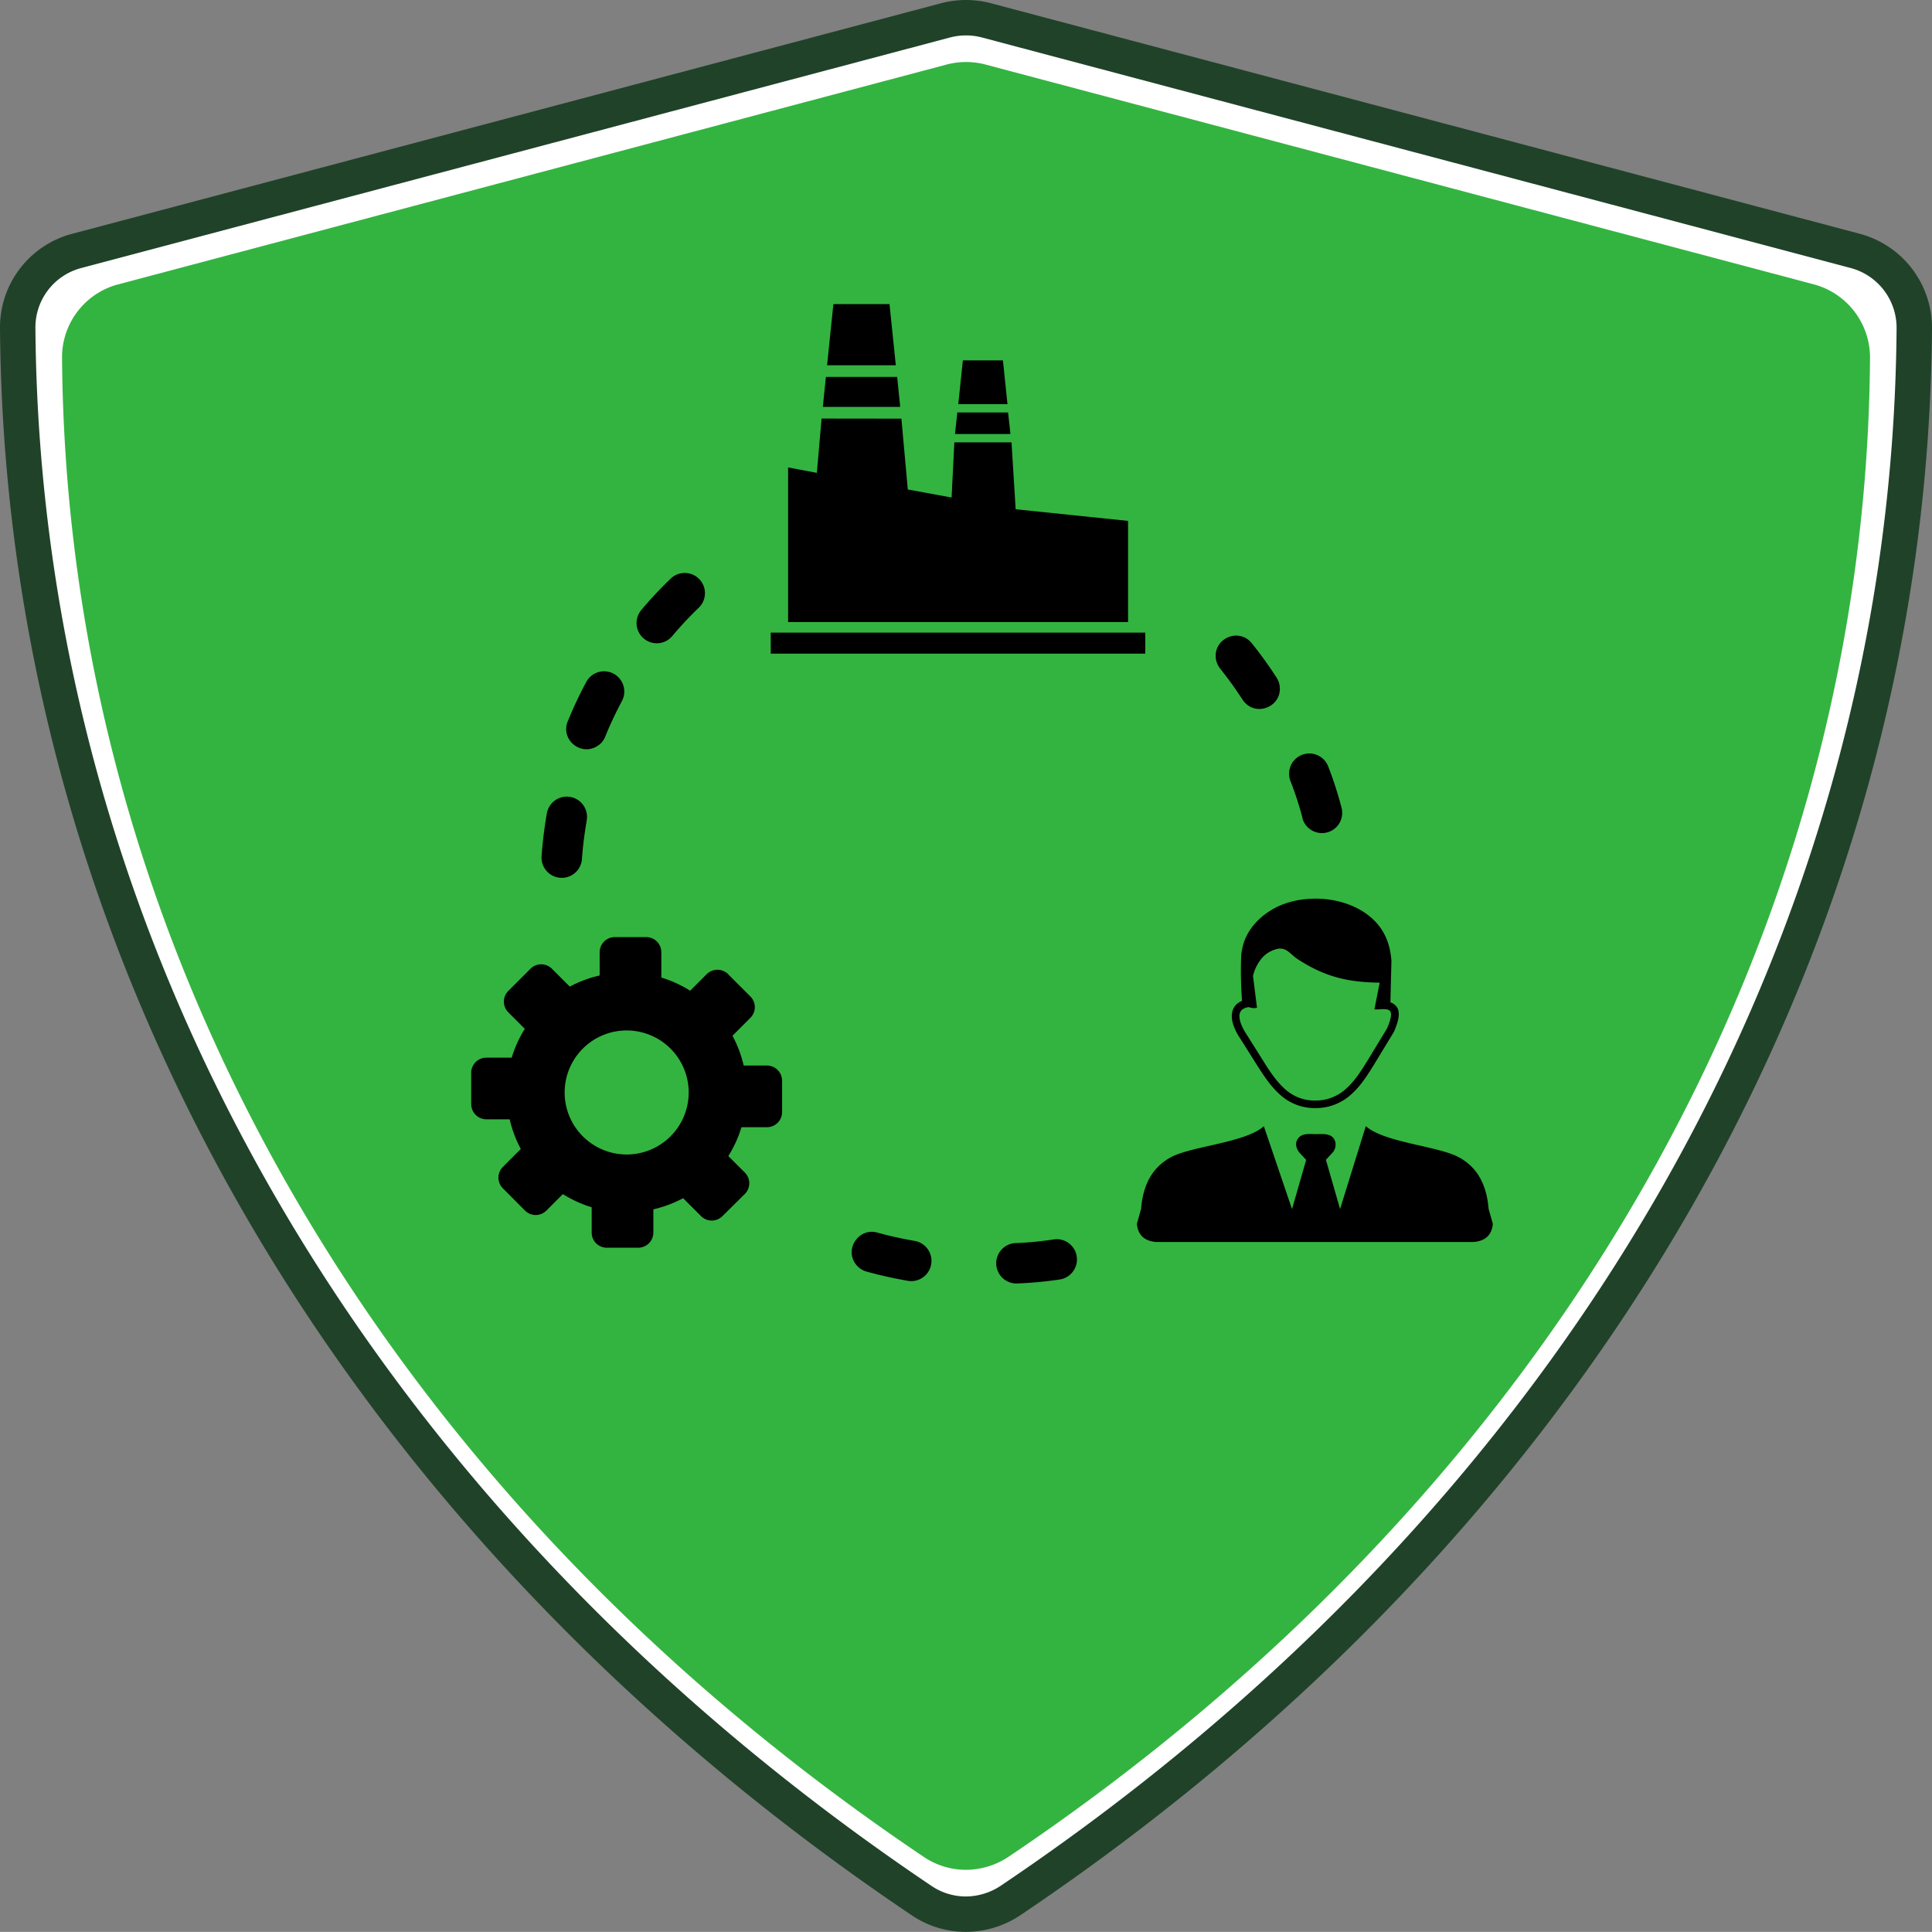
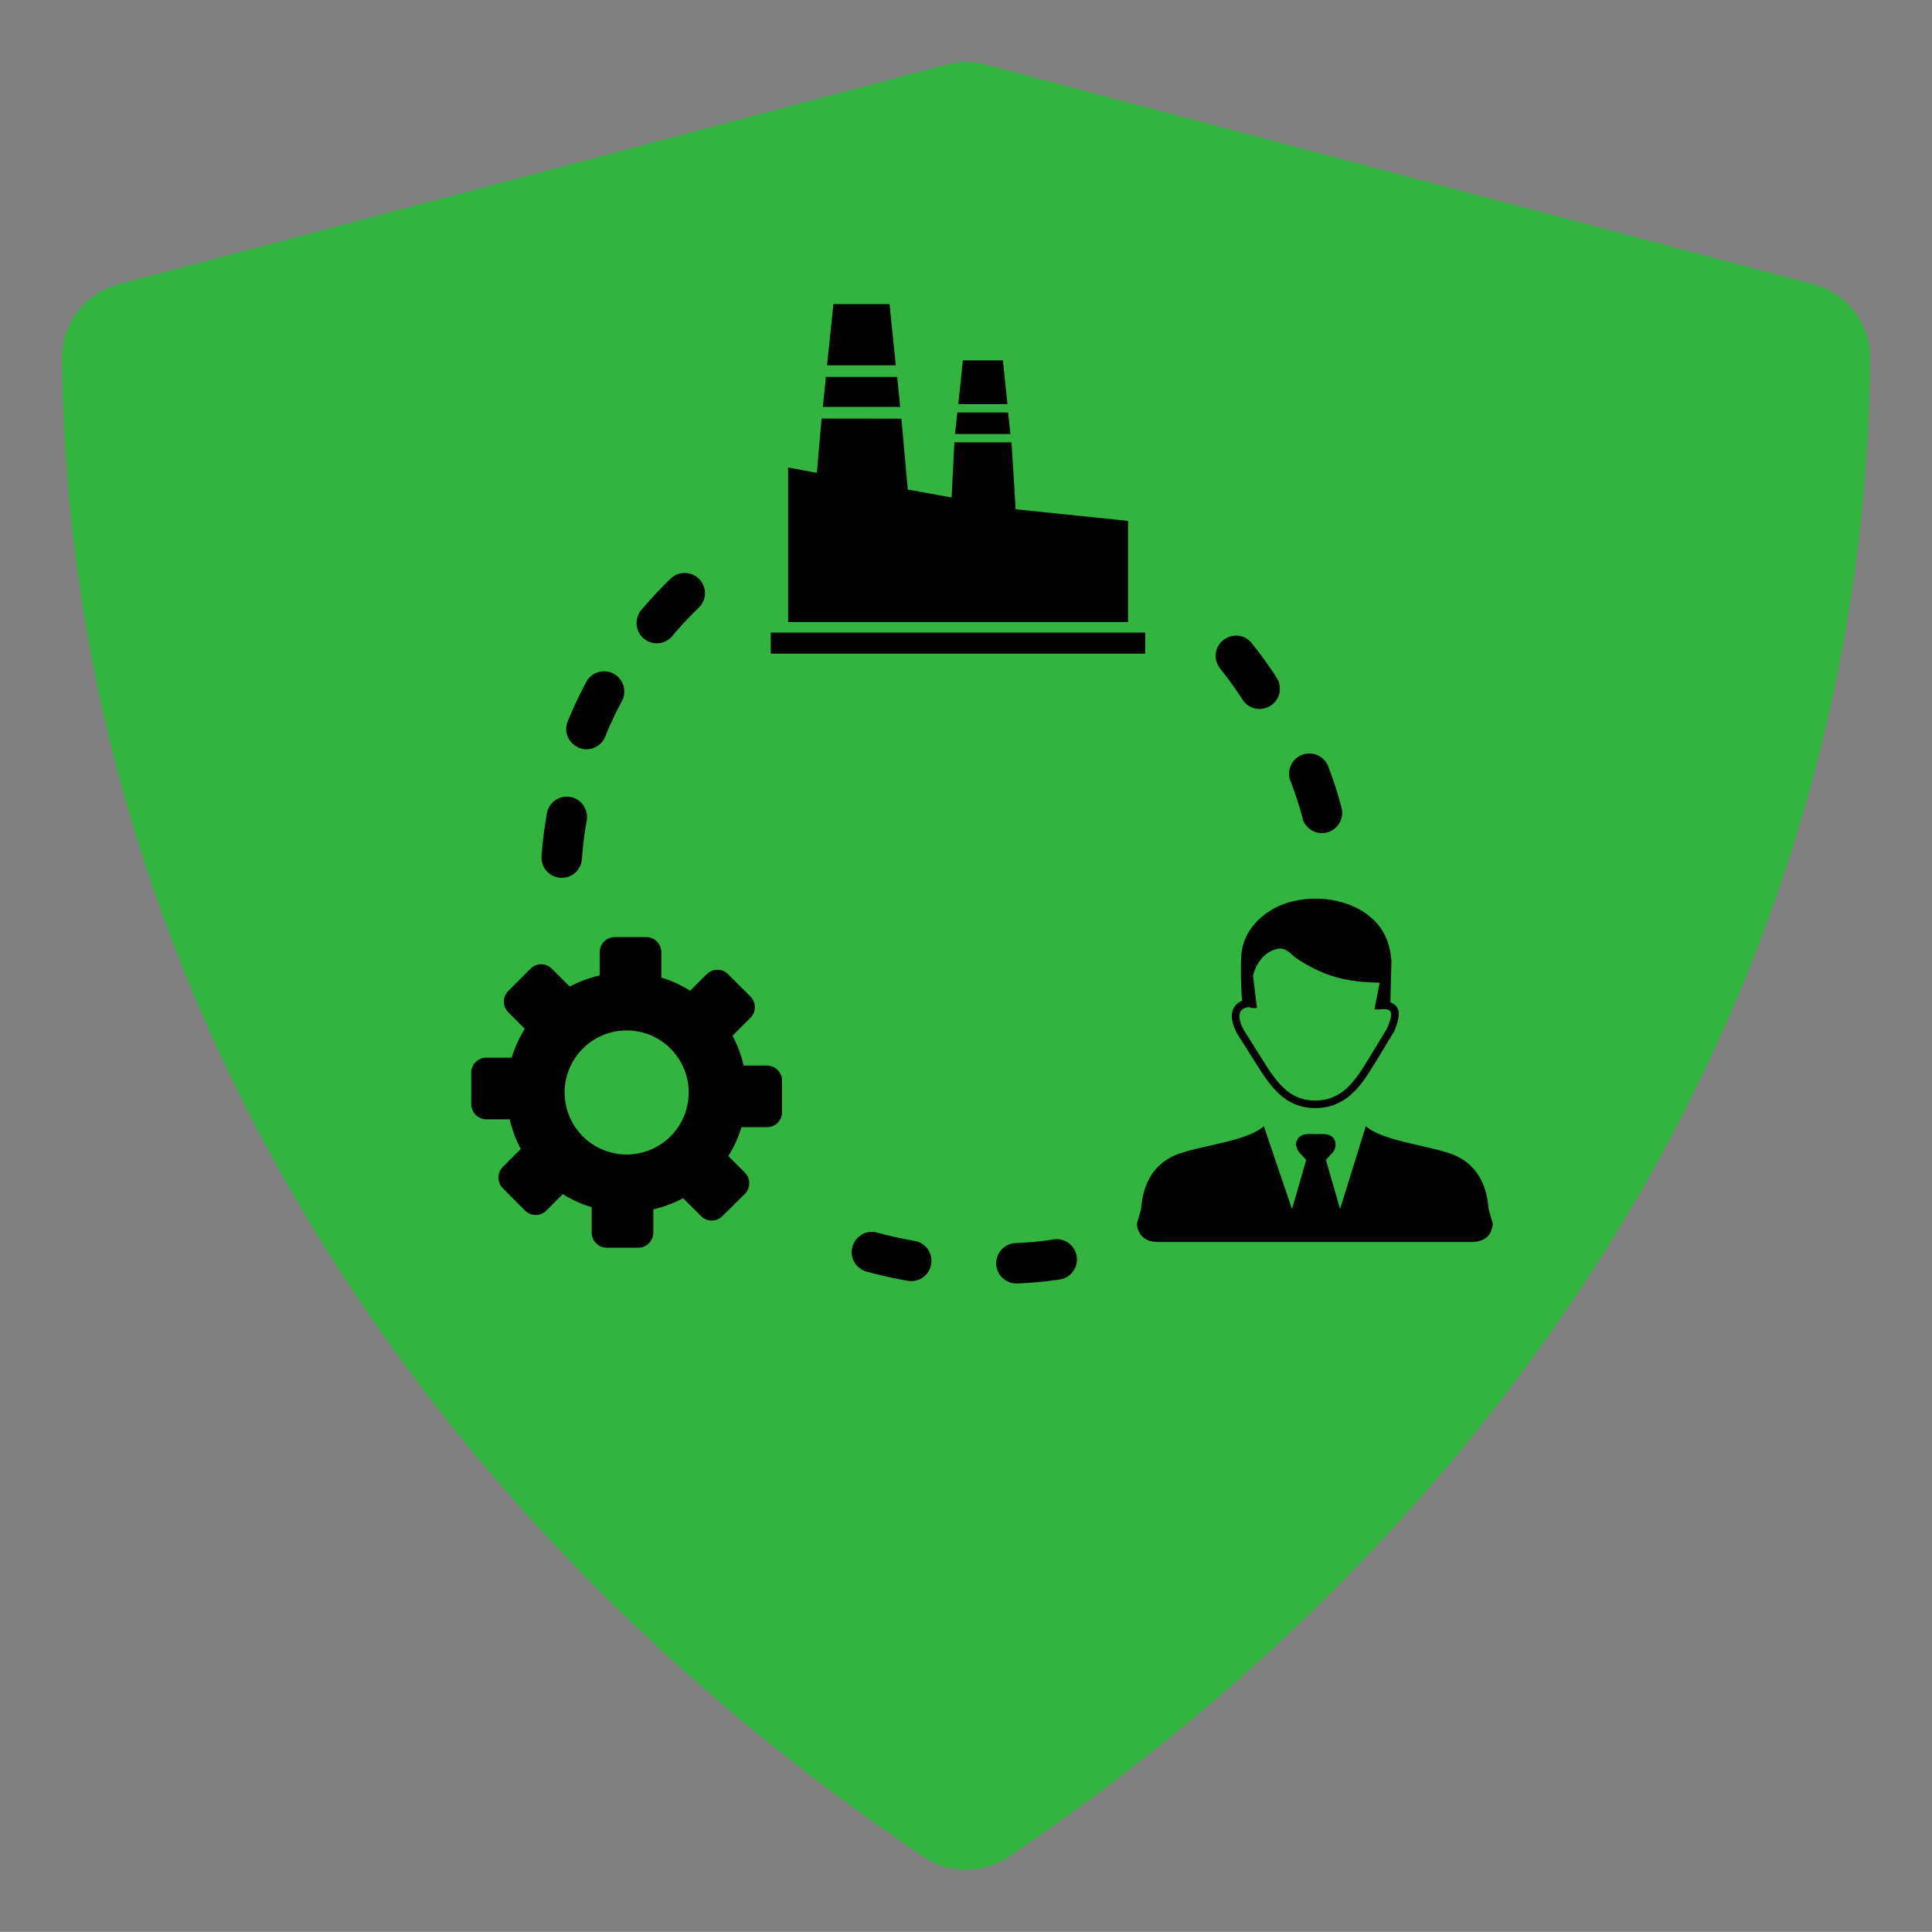
<svg xmlns="http://www.w3.org/2000/svg" viewBox="0 0 818.34 818.29">
  <rect x="0" y="0" width="818.34" height="818.29" fill="#808080" stroke="none" />
  <defs>
    <style>.cls-1{fill:#fff;stroke:#204229;stroke-miterlimit:10;stroke-width:15px;}.cls-2{fill:#33b440;}.cls-3{fill-rule:evenodd;}</style>
  </defs>
  <title>Asset 4</title>
  <g id="Layer_2" data-name="Layer 2">
    <g id="Layer_1-2" data-name="Layer 1">
-       <path class="cls-1" d="M409.09,810.79a33.44,33.44,0,0,1-18.69-5.73C149,642.62,9.47,399.87,7.5,138.92A33.5,33.5,0,0,1,32.42,106.3L400.56,8.61a34,34,0,0,1,17.22,0L785.92,106.3a33.7,33.7,0,0,1,24.92,32.62C809,399.7,669.38,642.62,427.94,805.06A34.39,34.39,0,0,1,409.09,810.79ZM84.93,152.19c173.84,388.11-97.13,76.23-9.21,22,356.47-219.83,641.39,418,666.73,0,.13-2.15-57.65,72.68-49.56,119.72,4.55,26.44-2.11,32.77-22.88,49.75L522.38,533c-99.25-26.36,99.26-26.36,0,0L78.31,163.5C76.5,164,84.17,150.48,84.93,152.19Z" />
      <path class="cls-2" d="M409.09,792a31.9,31.9,0,0,1-17.81-5.47c-230.16-154.84-363.13-386.25-365-635A31.94,31.94,0,0,1,50,120.46L401,27.33a32.32,32.32,0,0,1,16.4,0l350.94,93.13a32.12,32.12,0,0,1,23.75,31.09c-1.72,248.59-134.84,480.16-365,635A32.8,32.8,0,0,1,409.09,792Zm-309-627.81c165.71,370-92.59,72.65-8.78,21,339.81-209.56,611.4,398.49,635.56,0,.19-3.14,26.08,152.17,26.22,149l-236,193c-94.61-25.13,94.61-25.13,0,0L93.78,175C92.05,175.44,99.36,162.57,100.09,164.21Z" />
      <path class="cls-3" d="M308.43,412.67l9.44,9.43a6.4,6.4,0,0,1,0,9l-7.61,7.61A50.76,50.76,0,0,1,315,451.33h9.86a6.43,6.43,0,0,1,6.41,6.4v13.35a6.4,6.4,0,0,1-6.41,6.37H314.06a50,50,0,0,1-5.56,12.22l7,7a6.4,6.4,0,0,1,0,9.05L306,515.12a6.4,6.4,0,0,1-9.05,0l-7.61-7.6a50.67,50.67,0,0,1-12.6,4.72v9.86a6.43,6.43,0,0,1-6.41,6.4H257a6.4,6.4,0,0,1-6.38-6.4V511.36a50.46,50.46,0,0,1-12.21-5.57l-7,7a6.39,6.39,0,0,1-9,0L213,503.33a6.4,6.4,0,0,1,0-9.05l7.6-7.6a50.63,50.63,0,0,1-4.71-12.57H206a6.44,6.44,0,0,1-6.41-6.41V454.35A6.4,6.4,0,0,1,206,448h10.74a50.67,50.67,0,0,1,5.56-12.22l-7-7a6.4,6.4,0,0,1,0-9.05l9.43-9.43a6.4,6.4,0,0,1,9,0l7.61,7.6A50.41,50.41,0,0,1,254,413.19v-9.85a6.42,6.42,0,0,1,6.41-6.41h13.34a6.4,6.4,0,0,1,6.37,6.41v10.73a50.36,50.36,0,0,1,12.22,5.57l7-7a6.48,6.48,0,0,1,9.12,0ZM535.32,477l11.94,35.14,6-20.84-3-3.24c-1.34-1.94-1.62-3.63-.88-5.11,1.58-3.17,4.89-2.57,8-2.57s7.22-.6,8.24,3.42a5.28,5.28,0,0,1-1,4.22l-3,3.24,6,20.85L578.52,477c7.82,7,30.91,8.45,39.51,13.24a22.53,22.53,0,0,1,7.14,6.05c3,3.95,4.83,9.12,5.35,15.71l1.8,6.37c-.42,4.65-3.06,7.32-8.24,7.71H489.79c-5.17-.39-7.81-3.06-8.24-7.71l1.8-6.37c.49-6.55,2.32-11.73,5.35-15.71a22.56,22.56,0,0,1,7.15-6.05c8.56-4.76,31.65-6.16,39.47-13.21Zm-6.44-50.45a6.12,6.12,0,0,0,3.55.32l-1.69-13.49a18.08,18.08,0,0,1,4-7.82,12.34,12.34,0,0,1,6.94-3.76c3.66-.25,4.75,2.43,8.41,4.75,11.13,7.11,20.53,9.51,34.3,9.68l-2.22,11.3a9.37,9.37,0,0,0,1.76,0,2.63,2.63,0,0,0,.49,0c2.54-.24,4.09,0,4.54,1,.6,1.16.11,3.49-1.48,7.15l-7.53,12.39c-2.82,4.61-5.67,9.26-9.3,12.64a19.19,19.19,0,0,1-13.73,5.46,18.63,18.63,0,0,1-13-5.21c-3.52-3.21-6.34-7.57-9-11.83l-6.69-10.64h0l0,0c-2.08-3.1-3.17-5.81-3.24-7.89a4.14,4.14,0,0,1,.35-1.9,2.84,2.84,0,0,1,1.06-1.23,5.65,5.65,0,0,1,2.54-.88Zm60.06-1.94.43-17.6c-.5-7-2.82-12.36-6.55-16.37-9.12-9.86-26.09-12.4-38.94-7.75a29.87,29.87,0,0,0-6.06,3c-5.28,3.38-9.58,8.27-11.27,14.36a26.56,26.56,0,0,0-.81,4.33,170,170,0,0,0,.35,19.37,6,6,0,0,0-1.47.77,6.25,6.25,0,0,0-2.22,2.57,7.46,7.46,0,0,0-.64,3.35c.07,2.67,1.34,6,3.77,9.57l6.69,10.6c2.82,4.44,5.74,9,9.58,12.5A21.67,21.67,0,0,0,557,469.35,22.16,22.16,0,0,0,572.92,463c4-3.7,6.9-8.53,9.86-13.35l7.61-12.53a1,1,0,0,1,.1-.18h0c2-4.65,2.5-7.85,1.45-9.93a5.17,5.17,0,0,0-3-2.43ZM371.63,522.1c-7.64-2.19-13.91,6.62-9.33,13.13a8.59,8.59,0,0,0,4.75,3.38c5.85,1.62,11.66,2.89,17.64,3.94a8.58,8.58,0,0,0,2.79-16.93c-5.36-.92-10.6-2.08-15.85-3.52Zm58.52,4.43a8.56,8.56,0,1,0,.77,17.11,167.65,167.65,0,0,0,18-1.69,8.59,8.59,0,0,0,.7-16.83,8.72,8.72,0,0,0-3.3-.14,135.48,135.48,0,0,1-16.13,1.55Zm121.51-180a8.58,8.58,0,0,0,16.05,1.41,8.7,8.7,0,0,0,.53-5.81,161.5,161.5,0,0,0-5.53-17.19,8.58,8.58,0,1,0-16,6.17,137.8,137.8,0,0,1,5,15.42Zm-25.32-50.14c5.42,8.06,17.89,2.64,15.46-7a9.64,9.64,0,0,0-1.06-2.36,170.82,170.82,0,0,0-10.56-14.61c-5.56-6.86-16.8-1.83-15.07,7.19a8.79,8.79,0,0,0,1.72,3.59c3.38,4.26,6.55,8.62,9.51,13.2ZM296,257.39a8.56,8.56,0,1,0-11.93-12.28,168.74,168.74,0,0,0-12.33,13.16,8.57,8.57,0,1,0,13.14,11A149.42,149.42,0,0,1,296,257.39Zm-32.74,39.86a8.57,8.57,0,1,0-15.14-8,173.88,173.88,0,0,0-7.64,16.3c-3.31,8.17,6.48,15.57,13.55,9.72a8.29,8.29,0,0,0,2.33-3.27,153.78,153.78,0,0,1,6.9-14.72Zm-14.79,50.46a8.57,8.57,0,1,0-16.87-3,180.81,180.81,0,0,0-2.21,18,8.57,8.57,0,1,0,17.11,1.09,154.22,154.22,0,0,1,2-16.05Zm78-79.75H485.11v8.9H326.46V268Zm81.37-115.31-1.94,18.55h20.84l-1.93-18.55ZM353,128.81l-2.67,25.91h29.11l-2.67-25.91Zm-3.17,30.84-1.3,12.71h32.78l-1.3-12.71ZM348,177.29l-2,23L333.82,198v65.49h144V220.64l-47.61-4.93-1.76-28.35H404.24l-1.17,23.38-18.55-3.41-2.71-30Zm57.5-2.57-1,9.12H428l-1-9.12ZM265.44,436.47a26.27,26.27,0,1,1-26.27,26.26,26.27,26.27,0,0,1,26.27-26.26Z" />
    </g>
  </g>
</svg>